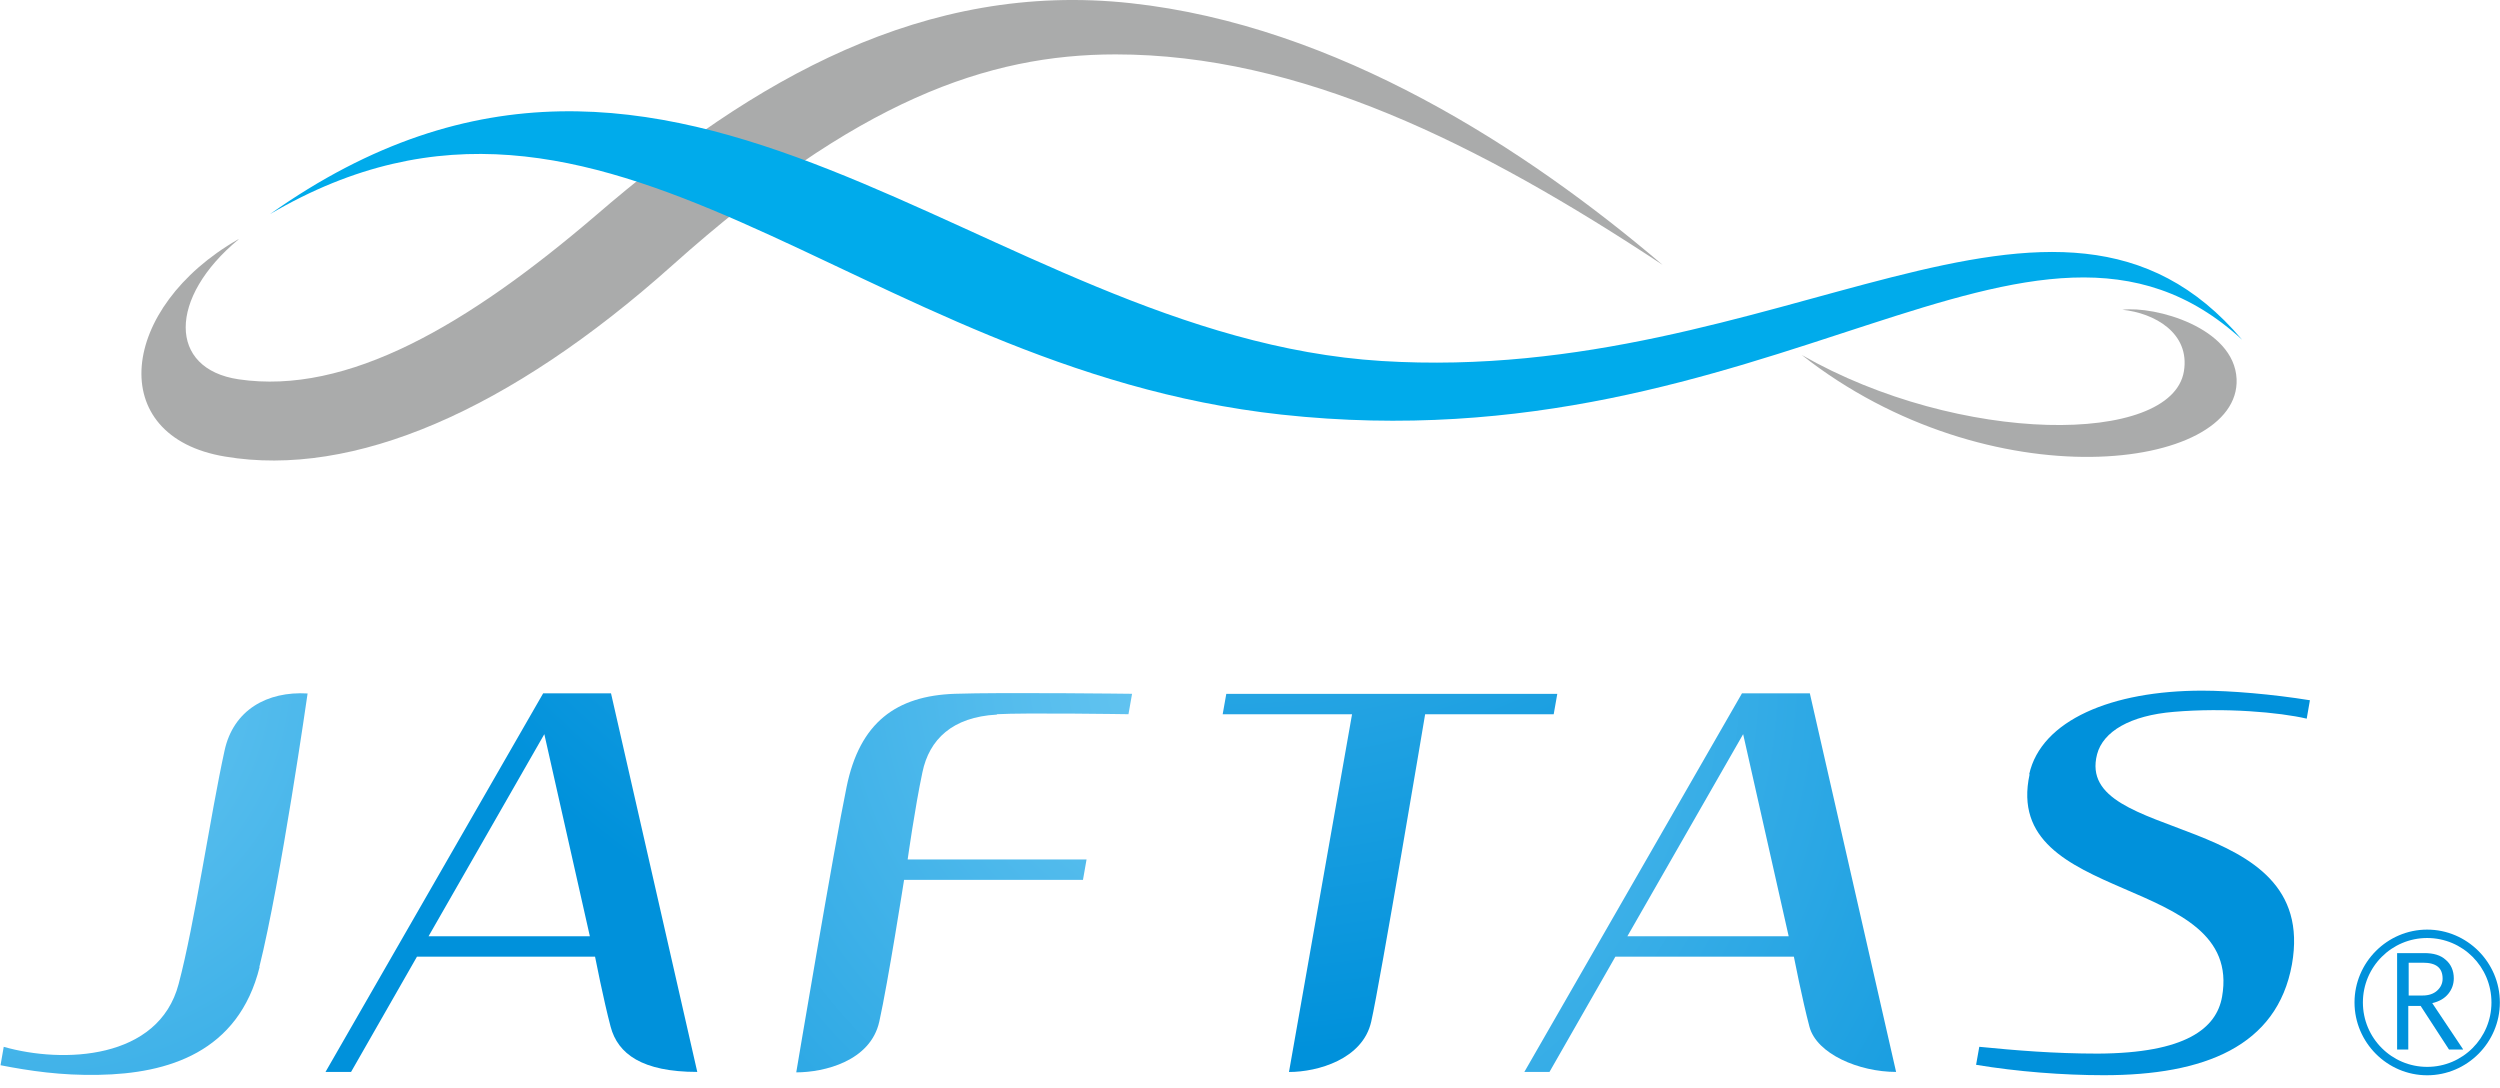
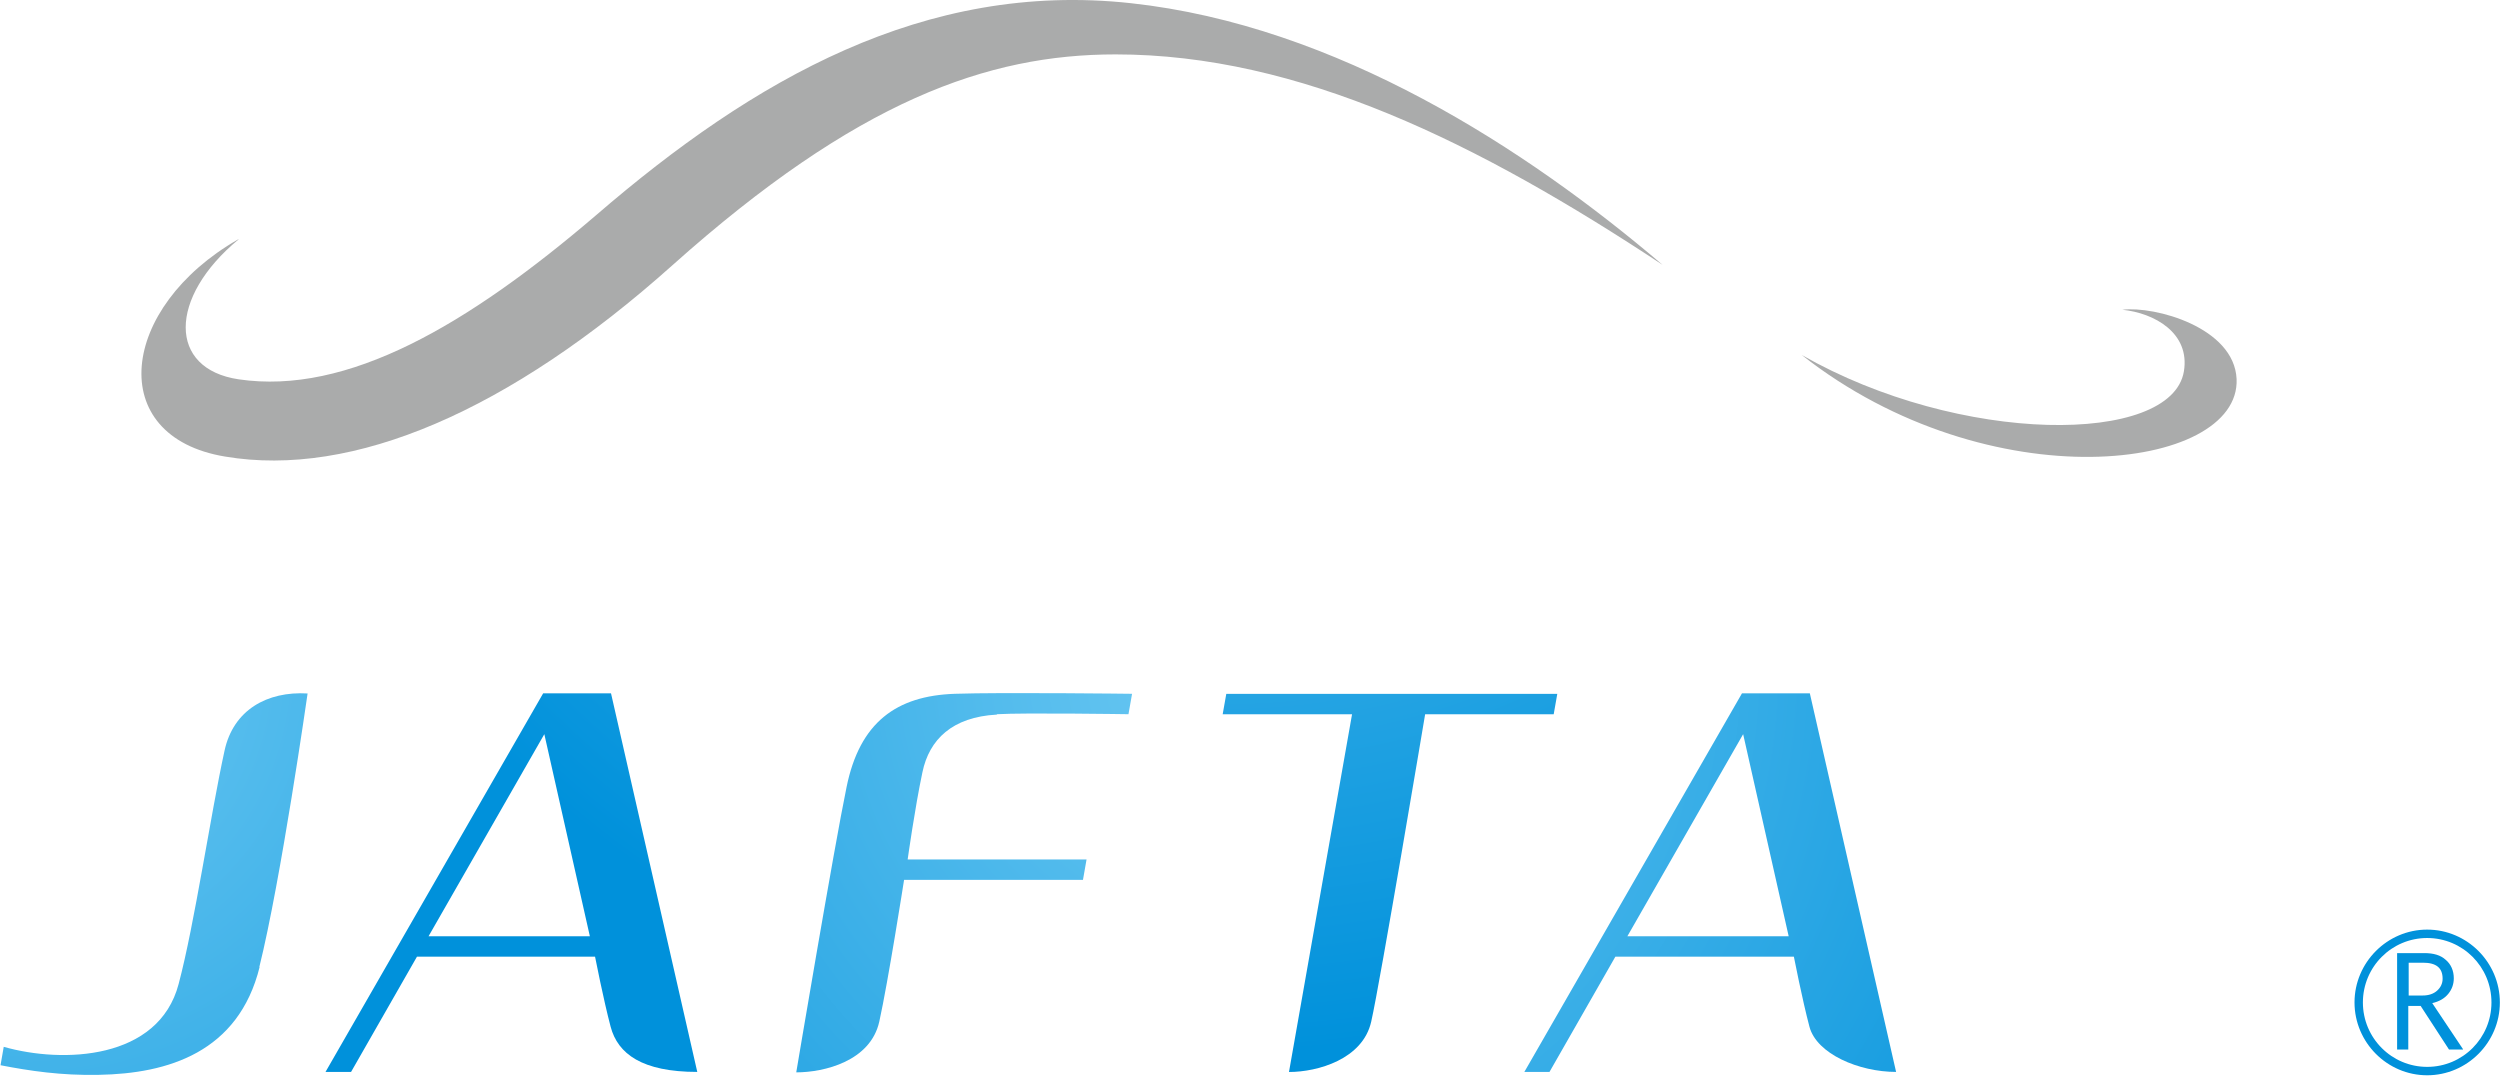
<svg xmlns="http://www.w3.org/2000/svg" width="108" height="47" viewBox="0 0 108 47" fill="none">
  <g clip-path="url(#clip0_6192_10568)">
    <path d="M66.938 46.307L69.784 41.328H77.495C77.495 41.328 77.857 43.178 78.168 44.354C78.478 45.529 80.307 46.307 81.911 46.307L78.185 29.953H75.253L65.852 46.307H66.956H66.938ZM75.304 31.716L77.271 40.447H70.302L75.304 31.716Z" fill="url(#paint0_radial_6192_10568)" />
-     <path d="M87.679 33.449C86.437 39.154 96.942 37.684 95.993 43.061C95.751 44.427 94.423 45.498 90.628 45.516C88.748 45.516 87.075 45.377 85.505 45.222L85.367 46C87.144 46.294 89.11 46.449 90.887 46.449C95.217 46.449 98.373 45.205 99.012 41.661C100.202 34.936 89.576 36.492 90.594 32.585C90.853 31.599 92.025 30.908 93.906 30.752C96.114 30.562 98.477 30.77 99.65 31.046L99.788 30.251C98.184 29.991 96.355 29.836 95.13 29.836C91.232 29.836 88.179 31.115 87.661 33.449H87.679Z" fill="url(#paint1_radial_6192_10568)" />
    <path d="M43.075 30.854C44.248 30.785 48.75 30.854 48.75 30.854L48.905 29.972C48.905 29.972 43.265 29.903 41.246 29.972C38.728 30.059 37.141 31.2 36.572 34C36.037 36.576 34.398 46.326 34.398 46.326C35.606 46.326 37.607 45.842 37.986 44.131C38.366 42.419 39.056 38.011 39.056 38.011H46.784L46.939 37.129H39.211C39.211 37.129 39.522 34.899 39.849 33.361C40.143 31.943 41.143 30.975 43.058 30.871L43.075 30.854Z" fill="url(#paint2_radial_6192_10568)" />
    <path d="M11.201 41.783C12.133 38.049 13.288 29.958 13.288 29.958C11.546 29.854 10.08 30.667 9.7 32.43C9.097 35.179 8.407 39.916 7.717 42.509C6.854 45.793 2.714 45.949 0.161 45.223L0.023 46.018C1.265 46.26 2.645 46.468 4.267 46.433C7.251 46.381 10.304 45.465 11.218 41.765L11.201 41.783Z" fill="url(#paint3_radial_6192_10568)" />
    <path d="M25.706 41.328C25.706 41.328 26.068 43.178 26.379 44.354C26.689 45.529 27.741 46.307 30.122 46.307L26.396 29.953H23.464L14.062 46.307H15.166L18.013 41.328H25.723H25.706ZM23.515 31.716L25.482 40.447H18.513L23.515 31.716Z" fill="url(#paint4_radial_6192_10568)" />
-     <path d="M52.838 30.855H58.409L55.684 46.31C56.926 46.31 58.875 45.757 59.237 44.132C59.617 42.472 61.566 30.855 61.566 30.855H67.12L67.275 29.974H52.976L52.82 30.855H52.838Z" fill="url(#paint5_radial_6192_10568)" />
+     <path d="M52.838 30.855H58.409L55.684 46.31C56.926 46.31 58.875 45.757 59.237 44.132C59.617 42.472 61.566 30.855 61.566 30.855H67.12L67.275 29.974H52.976L52.82 30.855H52.838" fill="url(#paint5_radial_6192_10568)" />
    <path d="M10.312 10.337C7.259 12.861 7.259 15.938 10.312 16.387C15.004 17.079 20.197 14.054 25.768 9.282C32.547 3.439 39.947 -0.831 48.848 0.137C57.749 1.105 65.942 6.43 71.825 11.443C63.855 6.171 56.127 2.35 48.193 2.35C42.673 2.35 37.015 4.338 29.046 11.461C22.008 17.753 15.246 20.657 9.726 19.724C4.499 18.86 5.155 13.276 10.295 10.337H10.312Z" fill="#AAABAB" />
    <path d="M77.836 15.336C85.943 21.715 96.793 20.349 96.621 16.373C96.517 14.143 93.085 13.21 91.687 13.382C93.067 13.521 94.62 14.385 94.344 16.045C93.809 19.243 84.667 19.243 77.836 15.336Z" fill="#AAABAB" />
-     <path d="M96.86 14.678C88.822 5.17 76.954 16.666 59.687 15.595C42.42 14.523 29.328 -3.266 11.664 9.25C26.257 0.675 36.814 15.888 55.357 17.911C76.609 20.228 87.787 6.346 96.86 14.678Z" fill="#00ABEB" />
    <path d="M101.715 43.306C101.715 45.034 103.129 46.452 104.854 46.452C106.579 46.452 107.994 45.034 107.994 43.306C107.994 41.577 106.579 40.159 104.854 40.159C103.129 40.159 101.715 41.577 101.715 43.306ZM102.077 43.306C102.077 41.767 103.319 40.522 104.854 40.522C106.389 40.522 107.631 41.767 107.631 43.306C107.631 44.844 106.389 46.089 104.854 46.089C103.319 46.089 102.077 44.844 102.077 43.306Z" fill="#0091DB" />
    <path d="M106.401 45.34H105.797L104.572 43.456H104.038V45.34H103.555V41.174H104.728C105.124 41.174 105.435 41.26 105.659 41.468C105.883 41.658 106.004 41.934 106.004 42.263C106.004 42.522 105.918 42.747 105.763 42.937C105.59 43.145 105.366 43.266 105.073 43.335L106.401 45.323M104.055 43.006H104.659C104.917 43.006 105.124 42.937 105.28 42.799C105.435 42.661 105.521 42.488 105.521 42.28C105.521 41.813 105.245 41.589 104.676 41.589H104.055V43.006Z" fill="#0091DB" />
  </g>
  <defs>
    <radialGradient id="paint0_radial_6192_10568" cx="0" cy="0" r="1" gradientUnits="userSpaceOnUse" gradientTransform="translate(52.949 28.916) scale(44.521 44.619)">
      <stop stop-color="#6BC8F2" />
      <stop offset="1" stop-color="#0091DB" />
    </radialGradient>
    <radialGradient id="paint1_radial_6192_10568" cx="0" cy="0" r="1" gradientUnits="userSpaceOnUse" gradientTransform="translate(0.861 28.92) scale(44.521 44.619)">
      <stop stop-color="#6BC8F2" />
      <stop offset="1" stop-color="#0091DB" />
    </radialGradient>
    <radialGradient id="paint2_radial_6192_10568" cx="0" cy="0" r="1" gradientUnits="userSpaceOnUse" gradientTransform="translate(52.959 28.918) scale(44.521 44.619)">
      <stop stop-color="#6BC8F2" />
      <stop offset="1" stop-color="#0091DB" />
    </radialGradient>
    <radialGradient id="paint3_radial_6192_10568" cx="0" cy="0" r="1" gradientUnits="userSpaceOnUse" gradientTransform="translate(0.869 28.921) scale(44.521 44.619)">
      <stop stop-color="#6BC8F2" />
      <stop offset="1" stop-color="#0091DB" />
    </radialGradient>
    <radialGradient id="paint4_radial_6192_10568" cx="0" cy="0" r="1" gradientUnits="userSpaceOnUse" gradientTransform="translate(52.96 0.858) scale(44.521 44.619)">
      <stop stop-color="#6BC8F2" />
      <stop offset="1" stop-color="#0091DB" />
    </radialGradient>
    <radialGradient id="paint5_radial_6192_10568" cx="0" cy="0" r="1" gradientUnits="userSpaceOnUse" gradientTransform="translate(52.958 0.861) scale(44.521 44.619)">
      <stop stop-color="#6BC8F2" />
      <stop offset="1" stop-color="#0091DB" />
    </radialGradient>
    <clipPath id="clip0_6192_10568">
      <rect width="108" height="47" fill="white" />
    </clipPath>
  </defs>
</svg>